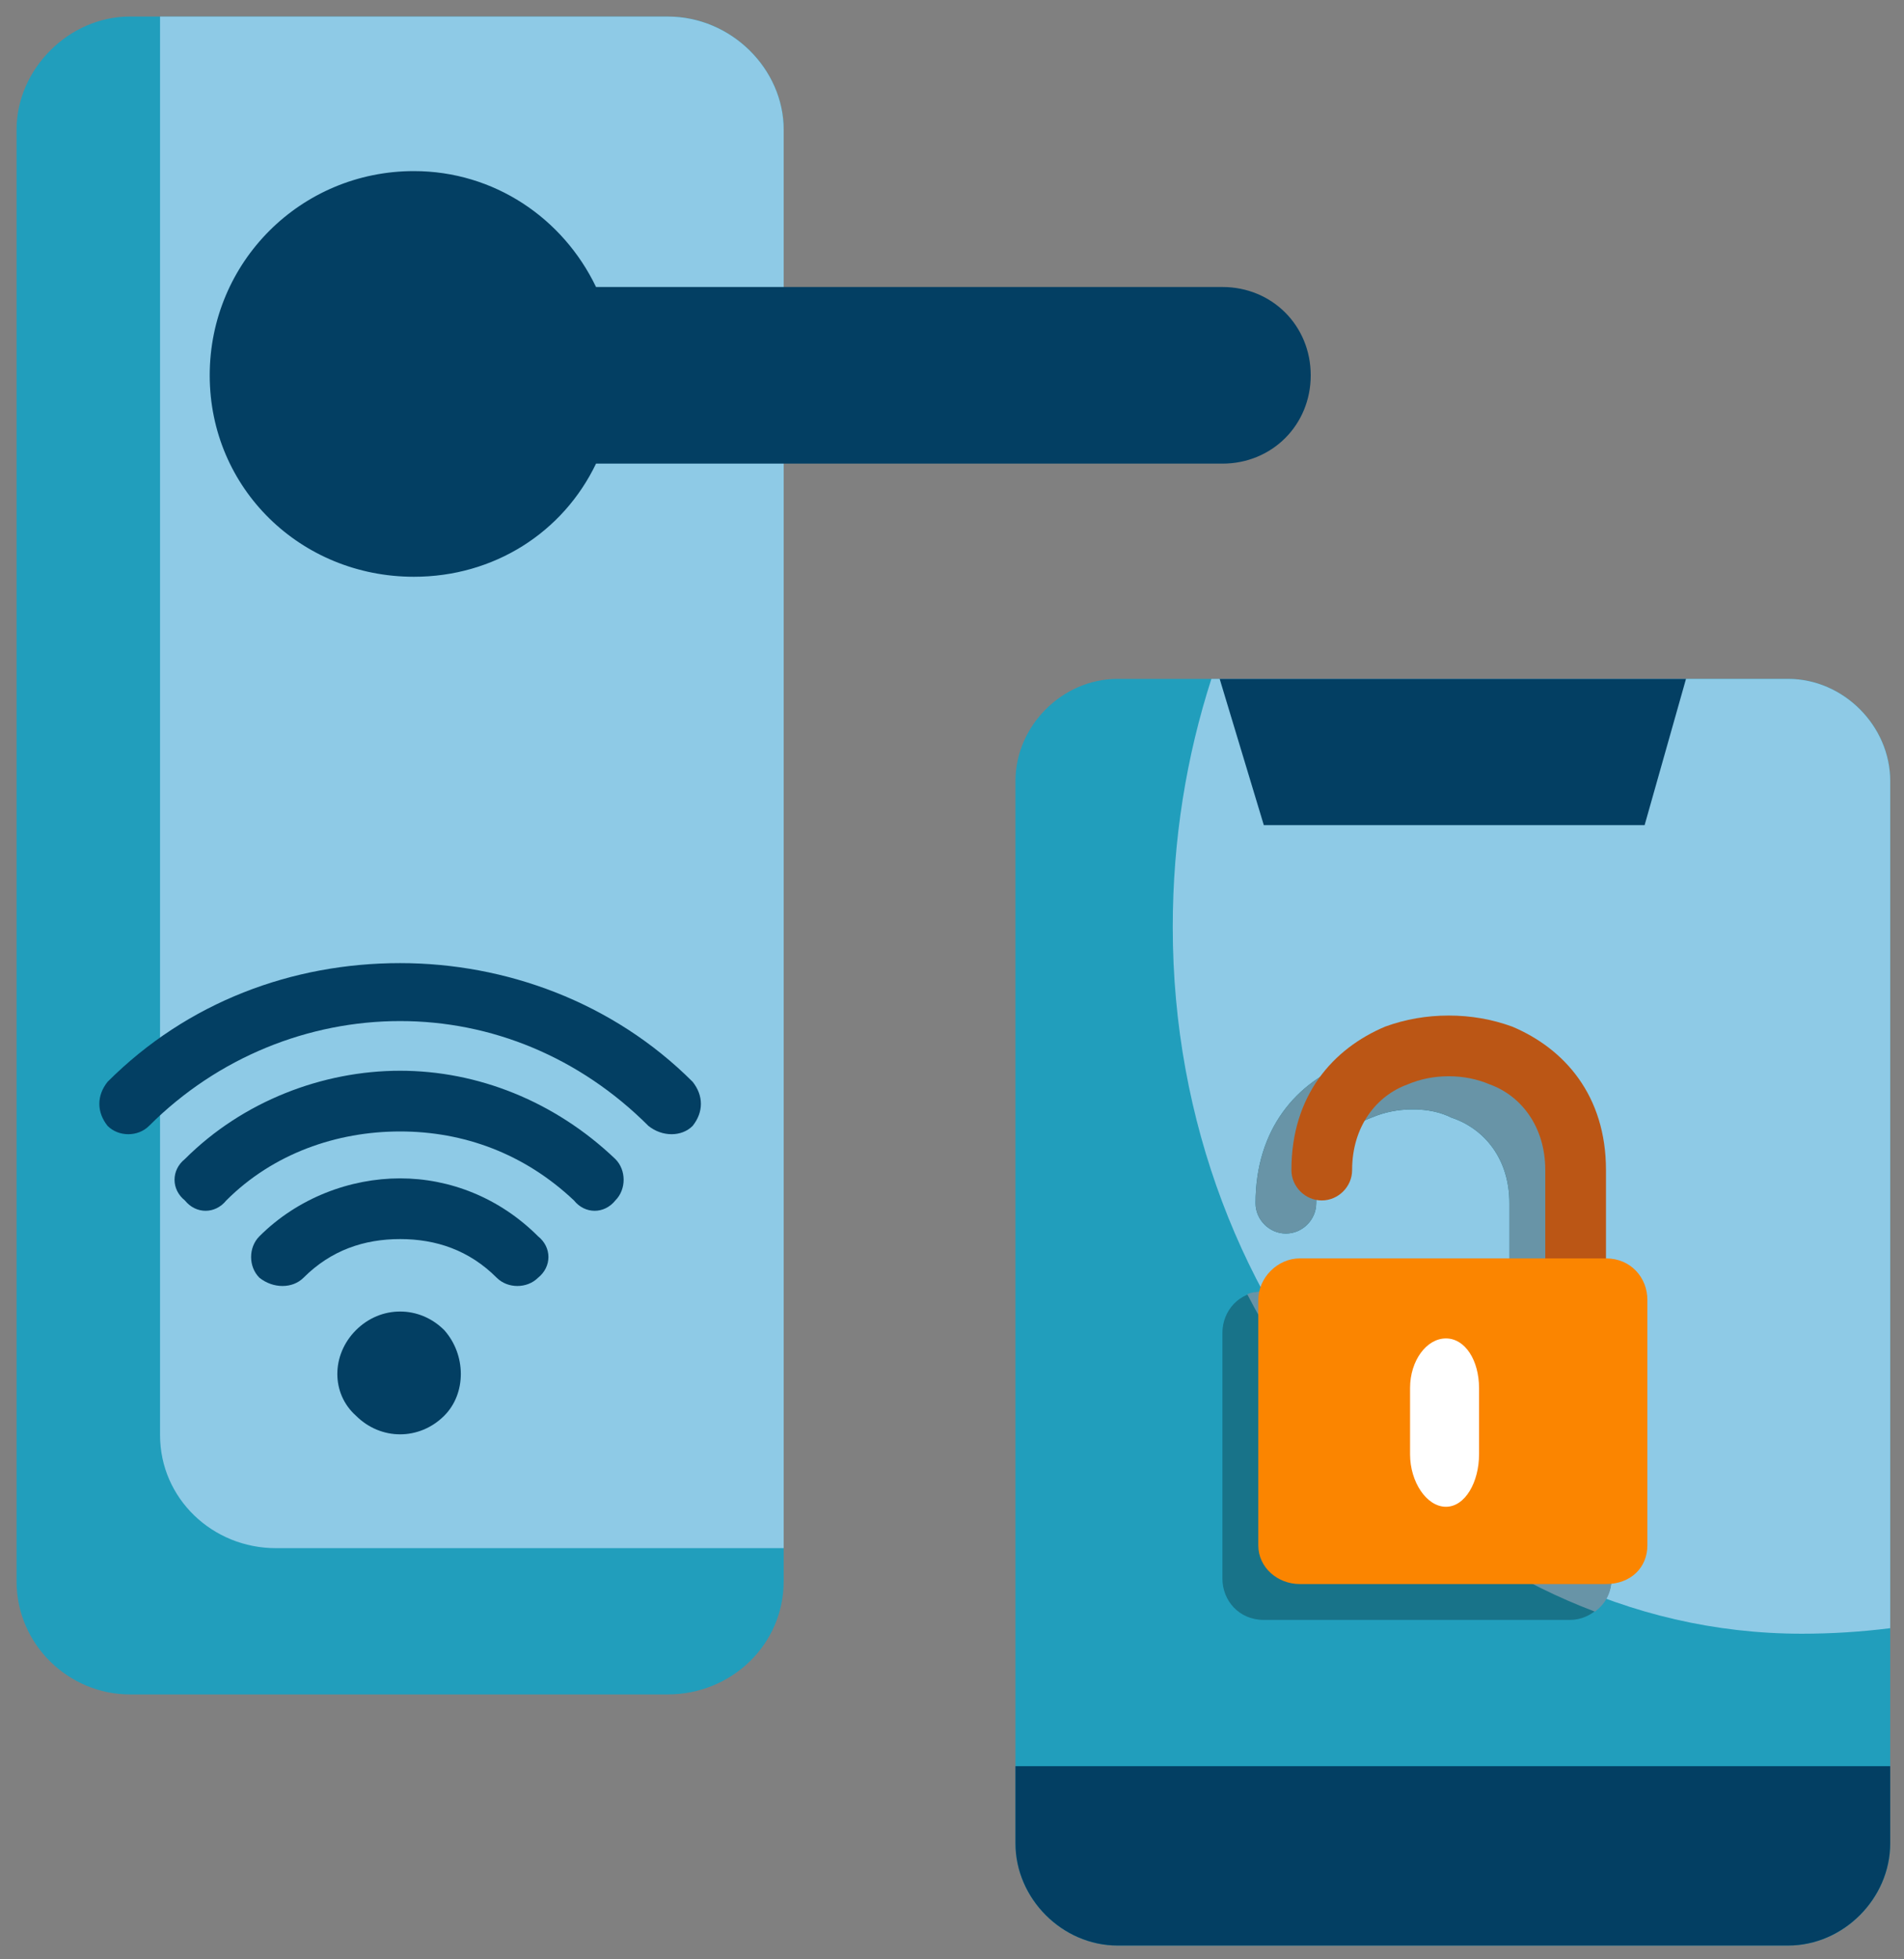
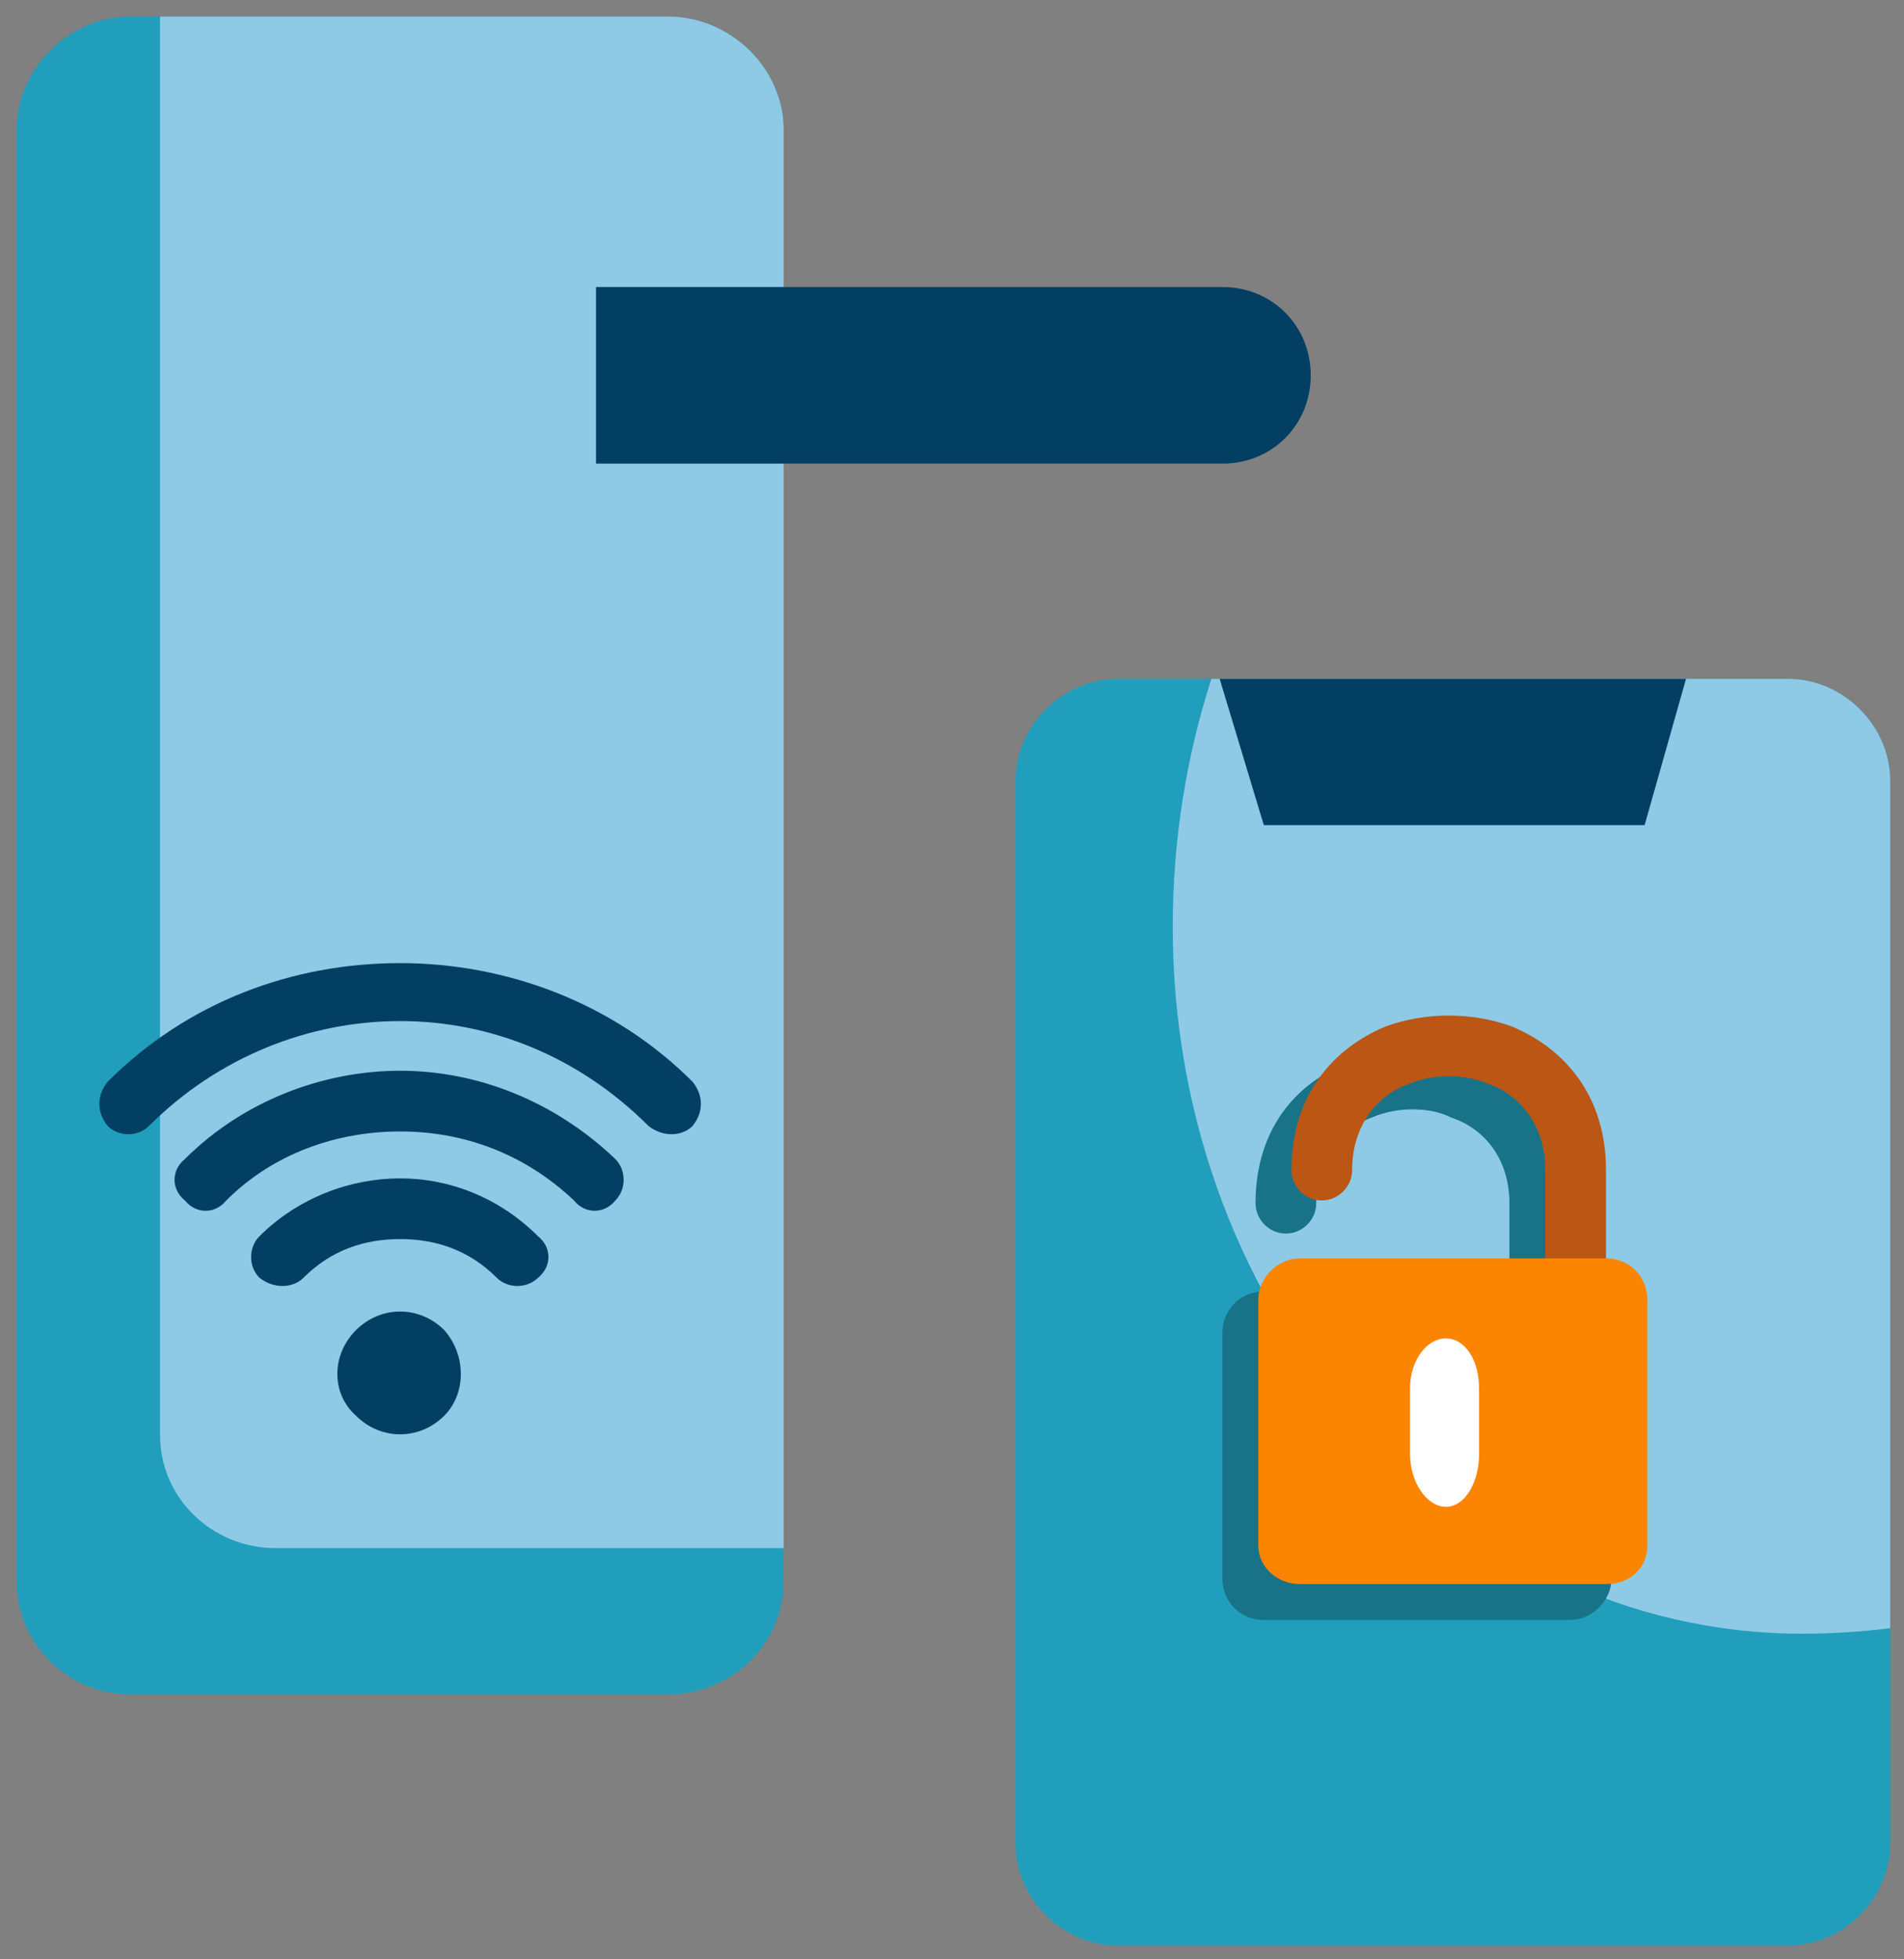
<svg xmlns="http://www.w3.org/2000/svg" version="1.2" viewBox="0 0 69 71" width="69" height="71">
  <rect x="0" y="0" width="69" height="71" fill="#808080" stroke="none" />
  <style>.a{fill:#219ebc}.b{fill:#8ecae6}.c{fill:#187389}.d{fill:#6894a7}.e{fill:#033f63}.f{fill:#bb5615}.g{fill:#fb8500}.h{fill:#fff}</style>
  <path fill-rule="evenodd" class="a" d="m4.7 0.6h19.5c2.3 0 4.2 1.9 4.2 4.1v52.6c0 2.3-1.9 4.1-4.2 4.1h-19.5c-2.2 0-4.1-1.8-4.1-4.1v-52.6c0-2.2 1.9-4.1 4.1-4.1z" />
  <path fill-rule="evenodd" class="b" d="m5.8 0.6h18.4c2.3 0 4.2 1.9 4.2 4.1v51.4h-18.4c-2.3 0-4.2-1.8-4.2-4.1v-51.4z" />
  <path fill-rule="evenodd" class="a" d="m40.5 24.6h24.3c2 0 3.7 1.7 3.7 3.7v38.5c0 2-1.7 3.7-3.7 3.7h-24.3c-2 0-3.7-1.7-3.7-3.7v-38.5c0-2 1.7-3.7 3.7-3.7z" />
  <path fill-rule="evenodd" class="b" d="m43.9 24.6h20.9c2 0 3.7 1.7 3.7 3.7v30.7q-1.6 0.2-3.2 0.2c-12.6 0-22.8-11.5-22.8-25.6 0-3.2 0.5-6.2 1.4-9z" />
  <path fill-rule="evenodd" class="c" d="m47.7 43.6c0 0.6-0.5 1.1-1.1 1.1-0.6 0-1.1-0.5-1.1-1.1 0-2.7 1.5-4.4 3.4-5.1q1.1-0.5 2.3-0.5c0.8 0 1.5 0.2 2.3 0.5 1.9 0.7 3.4 2.4 3.4 5.1v3.2c0.8 0 1.5 0.7 1.5 1.5v8.9c0 0.8-0.7 1.5-1.5 1.5h-11.1c-0.9 0-1.5-0.7-1.5-1.5v-8.9c0-0.8 0.6-1.5 1.5-1.5h8.9v-3.2c0-1.6-0.9-2.7-2.1-3.1q-0.6-0.3-1.4-0.3-0.8 0-1.5 0.3c-1.1 0.4-2 1.5-2 3.1z" />
-   <path fill-rule="evenodd" class="d" d="m57.8 58.4c-5.3-2-9.8-6.1-12.6-11.5q0.2-0.1 0.6-0.1h8.9v-3.2c0-1.6-0.9-2.7-2.1-3.1q-0.6-0.3-1.4-0.3-0.8 0-1.5 0.3c-1.1 0.4-2 1.5-2 3.1 0 0.6-0.5 1.1-1.1 1.1-0.6 0-1.1-0.5-1.1-1.1 0-2.7 1.5-4.4 3.4-5.1q1.1-0.5 2.3-0.5c0.8 0 1.5 0.2 2.3 0.5 1.9 0.7 3.4 2.4 3.4 5.1v3.2c0.9 0 1.5 0.7 1.5 1.5v8.9c0 0.5-0.2 0.9-0.6 1.2z" />
-   <path fill-rule="evenodd" class="e" d="m68.5 64v2.8c0 2-1.7 3.7-3.7 3.7h-24.3c-2 0-3.7-1.7-3.7-3.7v-2.8z" />
  <path fill-rule="evenodd" class="e" d="m44.2 24.6h16.9l-1.5 5.3q-6.9 0-13.8 0z" />
  <path fill-rule="evenodd" class="e" d="m12.9 48.2c0.9-0.9 2.3-0.9 3.2 0 0.8 0.9 0.8 2.3 0 3.1-0.9 0.9-2.3 0.9-3.2 0-0.9-0.8-0.9-2.2 0-3.1zm-7.5-7.4c-0.4 0.4-1.1 0.4-1.5 0-0.4-0.5-0.4-1.1 0-1.6 2.9-2.9 6.7-4.3 10.6-4.3 3.8 0 7.7 1.4 10.6 4.3 0.4 0.5 0.4 1.1 0 1.6-0.4 0.4-1.1 0.4-1.6 0-2.5-2.5-5.7-3.8-9-3.8-3.3 0-6.6 1.3-9.1 3.8zm2.8 2.7c-0.4 0.5-1.1 0.5-1.5 0-0.5-0.4-0.5-1.1 0-1.5 2.1-2.1 5-3.2 7.8-3.2 2.8 0 5.6 1.1 7.8 3.2 0.4 0.4 0.4 1.1 0 1.5-0.4 0.5-1.1 0.5-1.5 0-1.8-1.7-4-2.5-6.3-2.5-2.3 0-4.6 0.8-6.3 2.5zm2.8 2.8c-0.4 0.4-1.1 0.4-1.6 0-0.4-0.4-0.4-1.1 0-1.5 1.4-1.4 3.3-2.1 5.1-2.1 1.8 0 3.6 0.7 5 2.1 0.5 0.4 0.5 1.1 0 1.5-0.4 0.4-1.1 0.4-1.5 0-1-1-2.2-1.4-3.5-1.4-1.3 0-2.5 0.4-3.5 1.4z" />
-   <path fill-rule="evenodd" class="e" d="m21.6 10.4h22.7c1.8 0 3.2 1.4 3.2 3.2 0 1.8-1.4 3.2-3.2 3.2h-22.7c-1.2 2.5-3.7 4.1-6.6 4.1-4.1 0-7.4-3.2-7.4-7.3 0-4.1 3.3-7.4 7.4-7.4 2.9 0 5.4 1.7 6.6 4.2z" />
+   <path fill-rule="evenodd" class="e" d="m21.6 10.4h22.7c1.8 0 3.2 1.4 3.2 3.2 0 1.8-1.4 3.2-3.2 3.2h-22.7z" />
  <path class="f" d="m49 42.4c0 0.6-0.5 1.1-1.1 1.1-0.6 0-1.1-0.5-1.1-1.1 0-2.7 1.5-4.4 3.4-5.2q1.1-0.4 2.3-0.4 1.2 0 2.3 0.4c1.9 0.8 3.4 2.5 3.4 5.2v4.1c0 0.6-0.5 1.1-1.1 1.1-0.6 0-1.1-0.5-1.1-1.1v-4.1c0-1.6-0.9-2.7-2-3.1q-0.7-0.3-1.5-0.3-0.8 0-1.5 0.3c-1.1 0.4-2 1.5-2 3.1z" />
  <path fill-rule="evenodd" class="g" d="m47.1 45.6h11.1c0.9 0 1.5 0.7 1.5 1.5v8.9c0 0.8-0.6 1.4-1.5 1.4h-11.1c-0.8 0-1.5-0.6-1.5-1.4v-8.9c0-0.8 0.7-1.5 1.5-1.5z" />
  <path class="h" d="m51.1 50.3c0-1 0.6-1.8 1.3-1.8 0.7 0 1.2 0.8 1.2 1.8v2.4c0 1-0.5 1.9-1.2 1.9-0.7 0-1.3-0.9-1.3-1.9z" />
</svg>